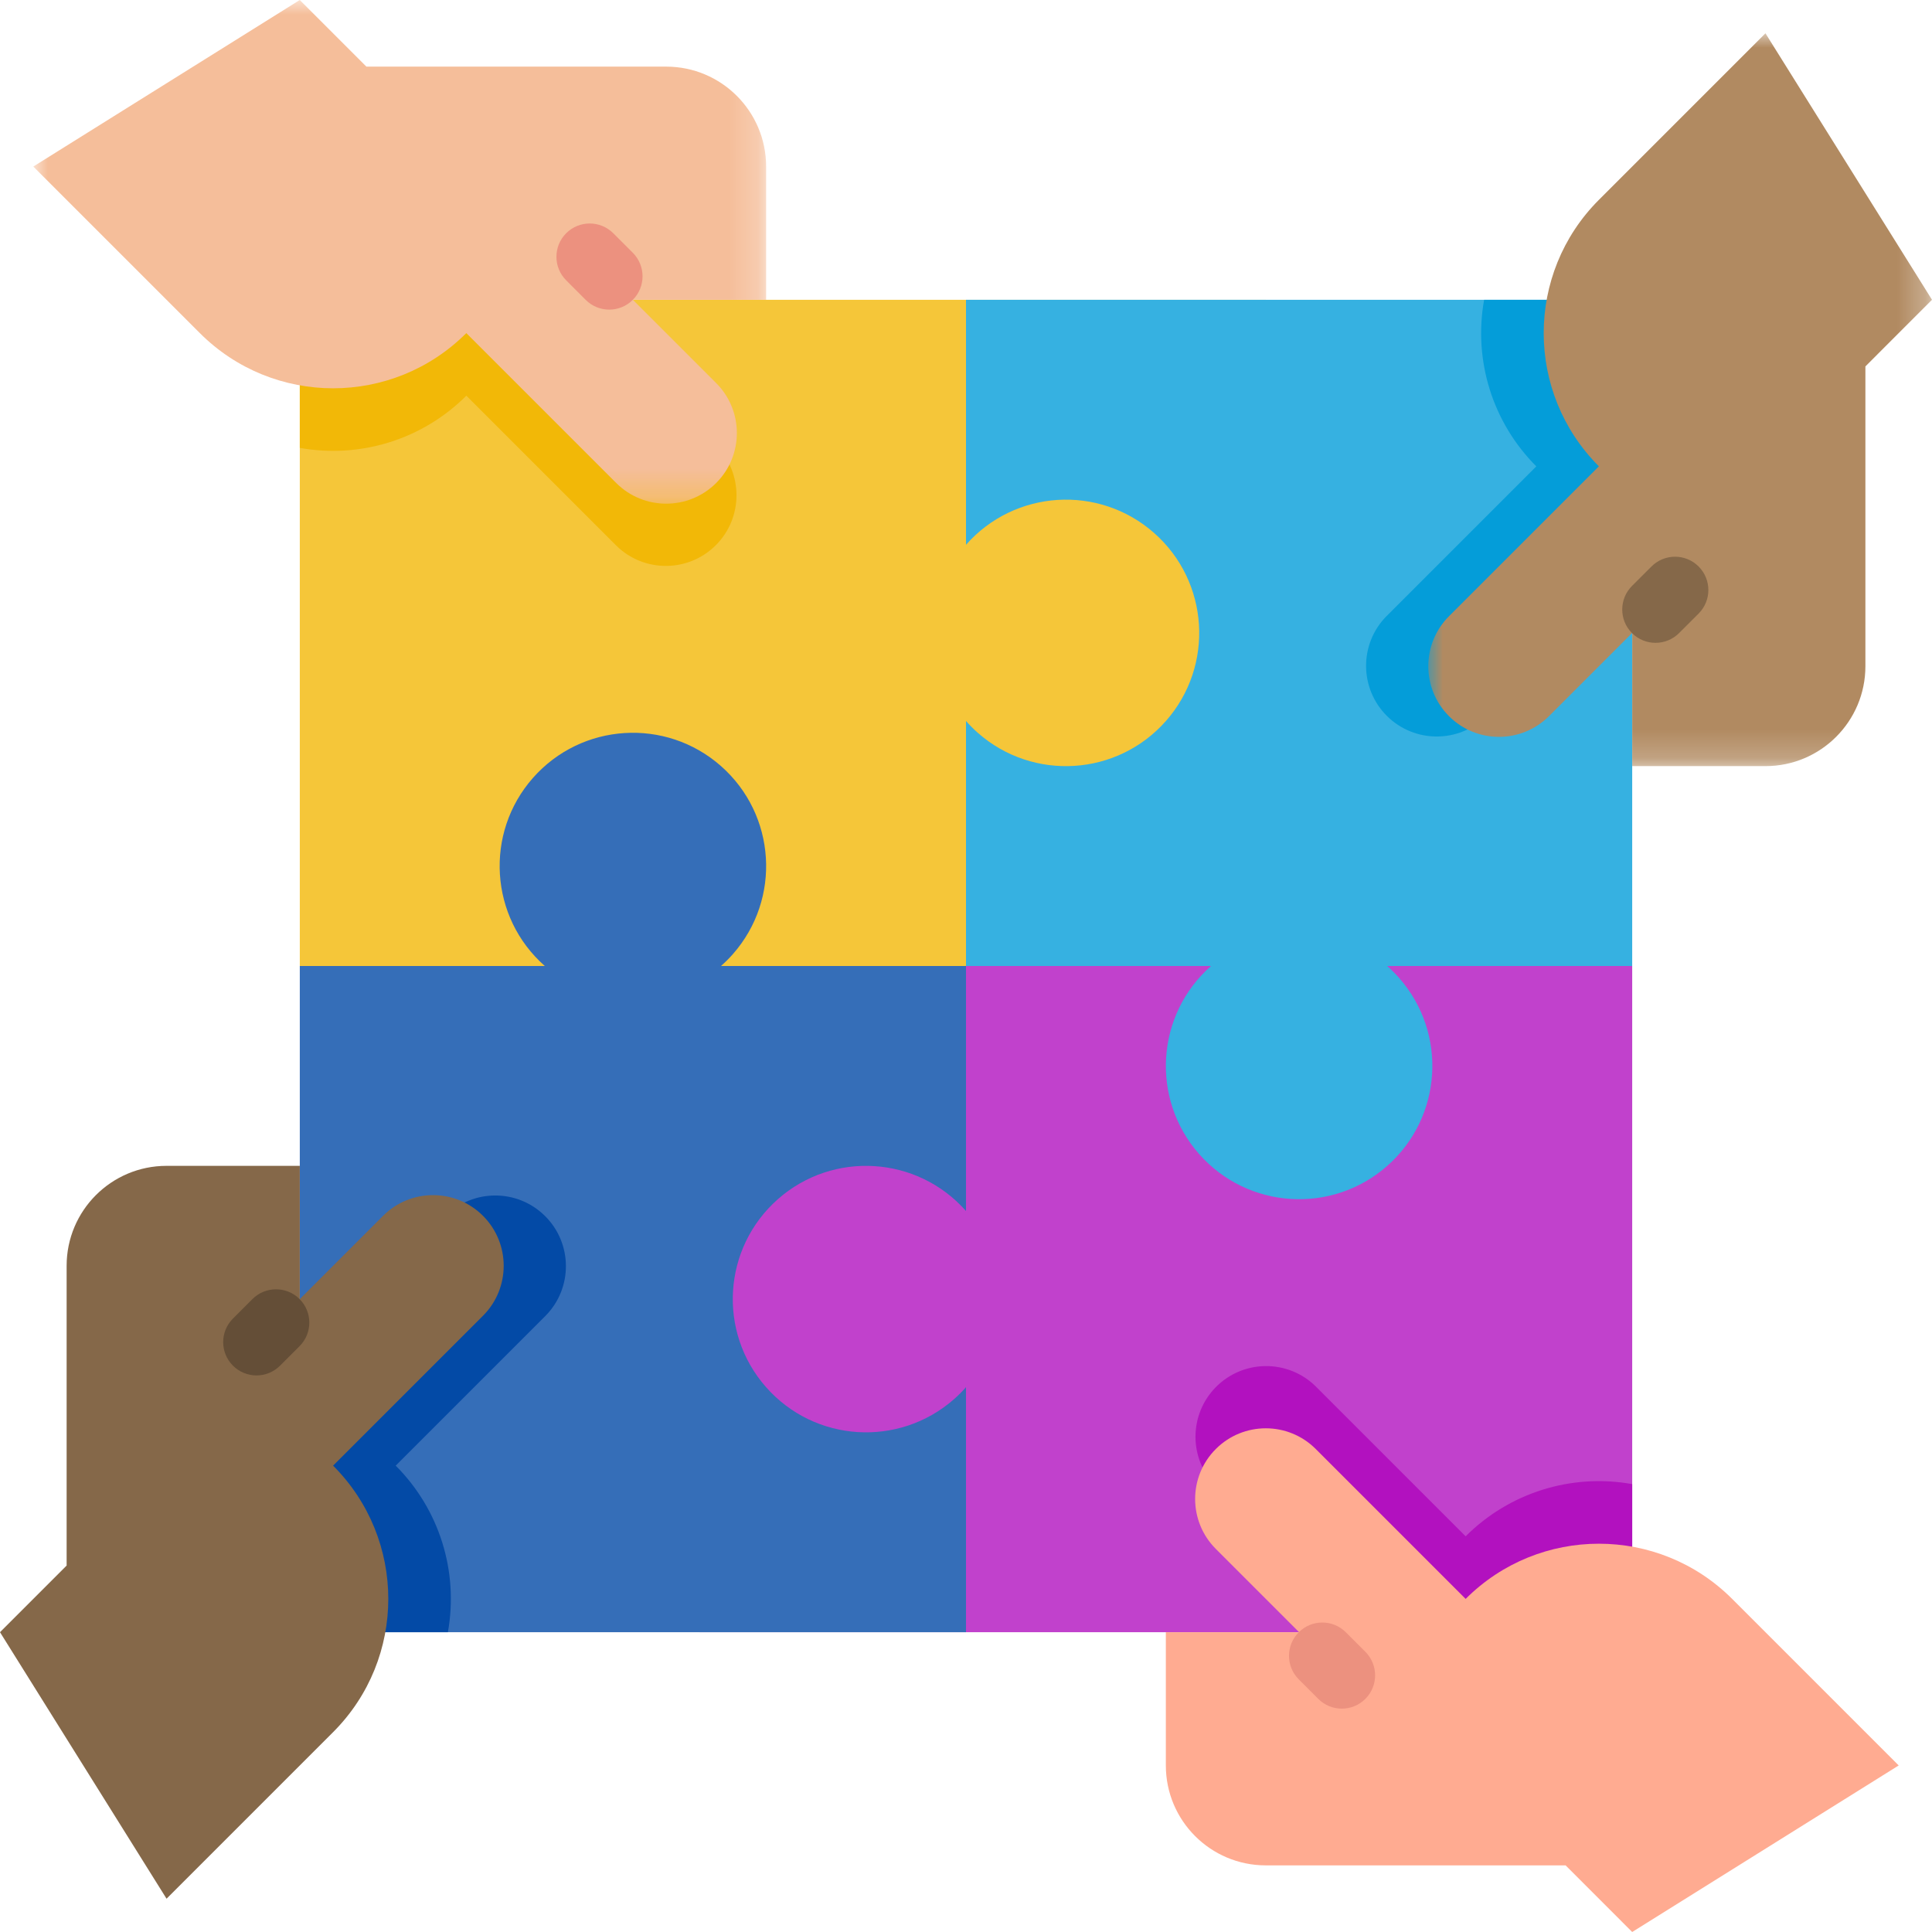
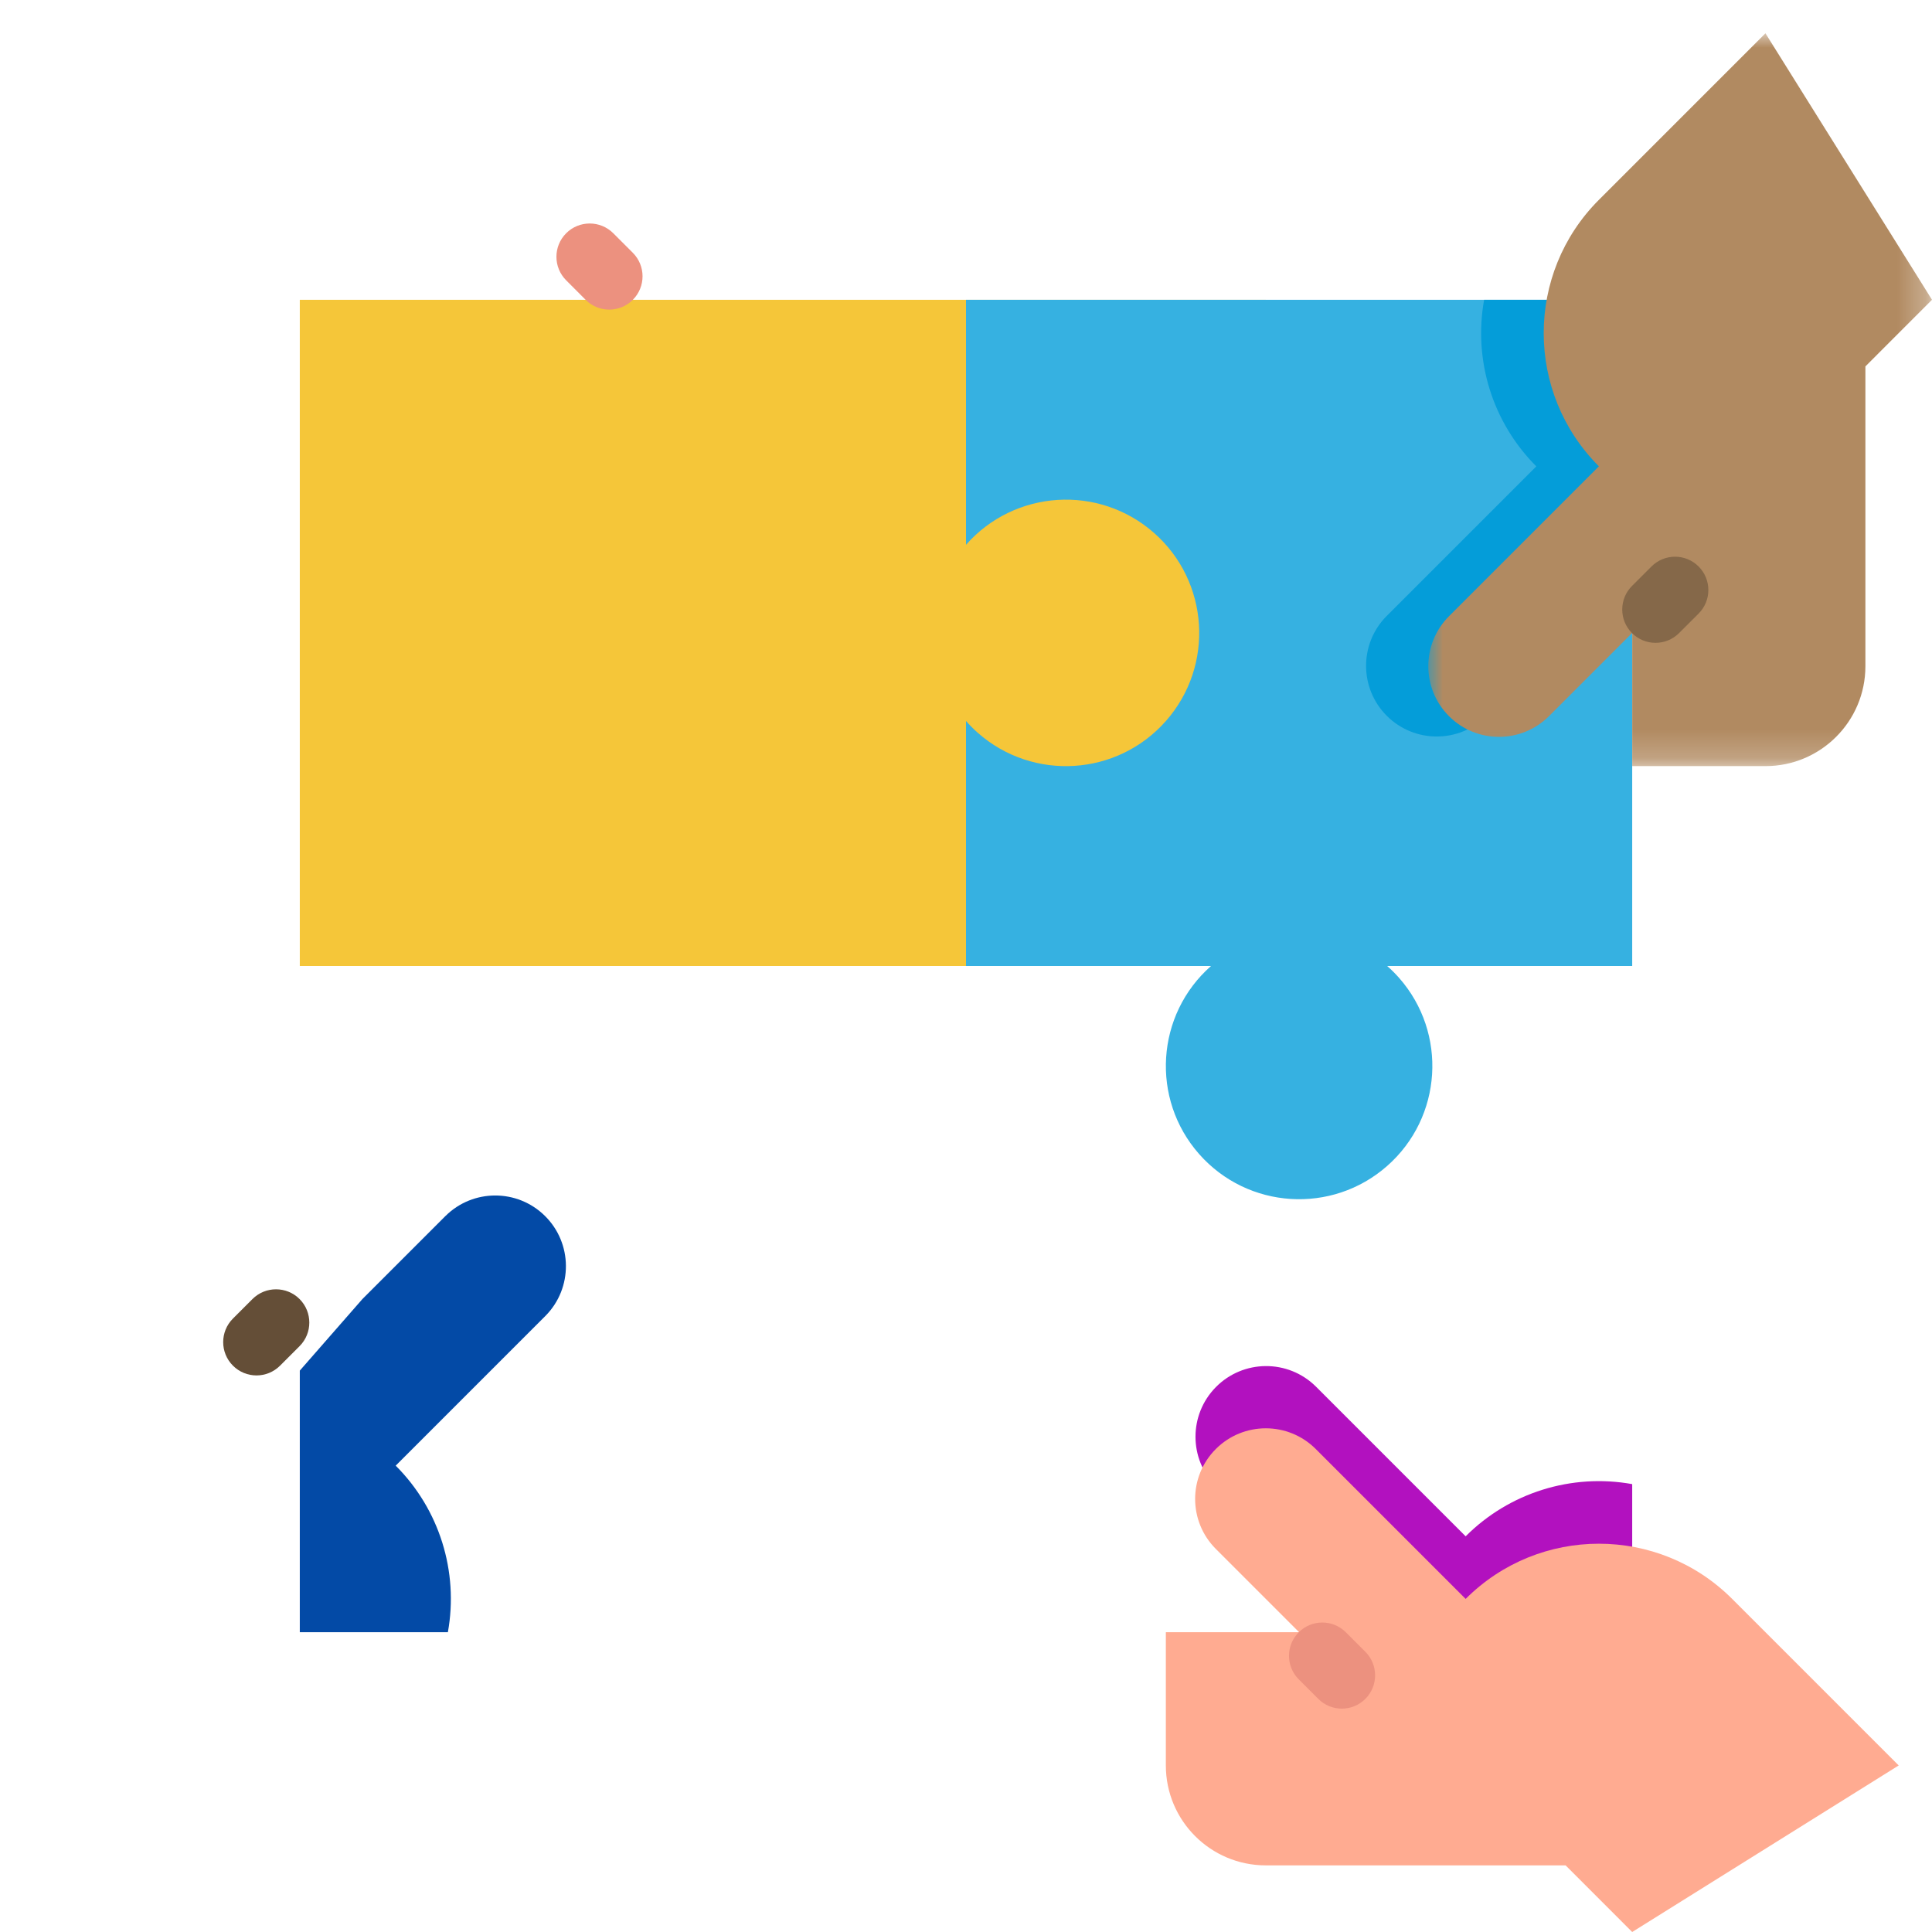
<svg xmlns="http://www.w3.org/2000/svg" xmlns:xlink="http://www.w3.org/1999/xlink" width="68px" height="68px" viewBox="0 0 68 68">
  <title>Group 34</title>
  <defs>
    <polygon id="path-1" points="-2.97339838e-15 0 25.793 0 25.793 17.728 -2.97339838e-15 17.728" />
    <polygon id="path-3" points="-1.18935935e-14 0 17.728 0 17.728 25.793 -1.18935935e-14 25.793" />
  </defs>
  <g id="Page-1" stroke="none" stroke-width="1" fill="none" fill-rule="evenodd">
    <g id="4.0-About-Us" transform="translate(-75, -1002)">
      <g id="Group-34" transform="translate(75, 1002)">
-         <polygon id="Fill-1" fill="#C141CC" points="24.621 57.448 57.448 57.448 57.448 34 24.621 34" />
        <polygon id="Fill-2" fill="#F5C639" points="10.552 34 44.552 34 44.552 10.552 10.552 10.552" />
        <g id="Group-33">
-           <path d="M10.552,34 L19.176,34 C17.232,32.288 17.045,29.324 18.757,27.381 C20.469,25.438 23.433,25.25 25.376,26.963 C27.319,28.675 27.507,31.638 25.795,33.582 C25.664,33.73 25.524,33.87 25.376,34 L34,34 L34,42.624 C32.288,40.681 29.324,40.493 27.381,42.205 C25.438,43.918 25.25,46.881 26.963,48.824 C28.675,50.768 31.638,50.955 33.582,49.243 C33.73,49.112 33.87,48.973 34,48.824 L34,57.448 L10.552,57.448 L10.552,34 Z" id="Fill-3" fill="#356EB8" />
          <path d="M34,10.552 L34,19.175 C35.712,17.232 38.676,17.045 40.619,18.757 C42.562,20.469 42.75,23.433 41.037,25.376 C39.325,27.319 36.362,27.507 34.418,25.795 C34.27,25.664 34.13,25.524 34,25.376 L34,34 L42.624,34 C40.681,35.712 40.493,38.676 42.205,40.619 C43.918,42.562 46.881,42.75 48.824,41.037 C50.768,39.325 50.955,36.362 49.243,34.418 C49.112,34.27 48.973,34.131 48.824,34 L57.448,34 L57.448,10.552 L34,10.552 Z" id="Fill-5" fill="#36B1E1" />
          <path d="M45.724,55.246 L48.241,57.448 L57.448,57.448 L57.448,52.236 C55.311,51.851 53.121,52.537 51.586,54.073 L46.31,48.797 C45.332,47.833 43.757,47.845 42.793,48.823 C41.839,49.791 41.839,51.346 42.793,52.315 L45.724,55.246 Z" id="Fill-7" fill="#B211BF" />
          <path d="M12.754,45.724 L10.552,48.241 L10.552,57.448 L15.764,57.448 C16.149,55.311 15.463,53.121 13.927,51.586 L19.203,46.31 C20.167,45.332 20.155,43.757 19.177,42.793 C18.209,41.839 16.654,41.839 15.685,42.793 L12.754,45.724 Z" id="Fill-9" fill="#034AA6" />
-           <path d="M22.276,12.754 L19.759,10.552 L10.552,10.552 L10.552,15.764 C12.689,16.149 14.879,15.463 16.414,13.927 L21.69,19.203 C22.668,20.167 24.243,20.155 25.207,19.177 C26.161,18.209 26.161,16.654 25.207,15.685 L22.276,12.754 Z" id="Fill-11" fill="#F2B807" />
          <path d="M55.246,22.276 L57.448,19.759 L57.448,10.552 L52.236,10.552 C51.851,12.689 52.537,14.879 54.073,16.414 L48.797,21.69 C47.833,22.668 47.845,24.243 48.823,25.207 C49.791,26.161 51.346,26.161 52.315,25.207 L55.246,22.276 Z" id="Fill-13" fill="#049DD9" />
-           <path d="M0,57.448 L2.345,55.103 L2.345,44.552 C2.345,42.609 3.92,41.034 5.862,41.034 L10.552,41.034 L10.552,45.724 L13.483,42.793 C14.454,41.822 16.029,41.822 17,42.793 C17.971,43.764 17.971,45.339 17,46.31 L11.724,51.586 C14.314,54.176 14.314,58.375 11.724,60.966 L5.862,66.828 L0,57.448 Z" id="Fill-15" fill="#856849" />
          <path d="M8.199,46.409 L8.886,45.722 C9.344,45.265 10.086,45.265 10.544,45.722 C11.001,46.18 11.001,46.922 10.544,47.38 L9.857,48.067 C9.399,48.525 8.657,48.525 8.199,48.067 C7.741,47.609 7.741,46.867 8.199,46.409" id="Fill-17" fill="#644E37" />
          <g id="Group-21" transform="translate(1.172, 0)">
            <mask id="mask-2" fill="white">
              <use xlink:href="#path-1" />
            </mask>
            <g id="Clip-20" />
-             <path d="M9.379,-3.13851465e-05 L11.724,2.345 L22.276,2.345 C24.218,2.345 25.793,3.92 25.793,5.862 L25.793,10.552 L21.103,10.552 L24.035,13.483 C25.006,14.454 25.006,16.029 24.035,17 C23.063,17.971 21.489,17.971 20.517,17 L15.241,11.724 C12.651,14.314 8.452,14.314 5.862,11.724 L-2.97339838e-15,5.862 L9.379,-3.13851465e-05 Z" id="Fill-19" fill="#F5BE9A" mask="url(#mask-2)" />
          </g>
          <path d="M19.928,8.209 L19.928,8.209 C20.385,7.752 21.127,7.752 21.585,8.209 L22.272,8.896 C22.73,9.354 22.73,10.096 22.272,10.554 C21.814,11.012 21.072,11.012 20.614,10.554 L19.928,9.867 C19.47,9.409 19.47,8.667 19.928,8.209" id="Fill-22" fill="#EC917F" />
          <g id="Group-26" transform="translate(50.272, 1.172)">
            <mask id="mask-4" fill="white">
              <use xlink:href="#path-3" />
            </mask>
            <g id="Clip-25" />
            <path d="M17.728,9.379 L15.384,11.724 L15.384,22.276 C15.384,24.218 13.809,25.793 11.866,25.793 L7.177,25.793 L7.177,21.103 L4.246,24.035 C3.274,25.006 1.7,25.006 0.728,24.035 C-0.243,23.063 -0.243,21.489 0.728,20.517 L6.004,15.241 C3.414,12.651 3.414,8.452 6.004,5.862 L11.866,0 L17.728,9.379 Z" id="Fill-24" fill="#B18A61" mask="url(#mask-4)" />
          </g>
          <path d="M57.44,20.624 L58.127,19.938 C58.585,19.48 59.327,19.48 59.785,19.938 C60.243,20.396 60.243,21.138 59.785,21.596 L59.098,22.282 C58.64,22.74 57.898,22.74 57.44,22.282 C56.983,21.824 56.983,21.082 57.44,20.624" id="Fill-27" fill="#856849" />
          <path d="M57.448,68 L55.104,65.655 L44.552,65.655 C42.609,65.655 41.034,64.08 41.034,62.138 L41.034,57.448 L45.724,57.448 L42.793,54.517 C41.822,53.546 41.822,51.971 42.793,51 C43.764,50.029 45.339,50.029 46.31,51 L51.586,56.276 C54.176,53.686 58.376,53.686 60.966,56.276 L66.828,62.138 L57.448,68 Z" id="Fill-29" fill="#FFAB91" />
          <path d="M45.712,57.451 L45.712,57.451 C46.17,56.993 46.912,56.993 47.37,57.451 L48.056,58.137 C48.514,58.595 48.514,59.337 48.056,59.795 C47.599,60.253 46.856,60.253 46.399,59.795 L45.712,59.108 C45.254,58.651 45.254,57.908 45.712,57.451" id="Fill-31" fill="#EC917F" />
        </g>
      </g>
    </g>
  </g>
</svg>